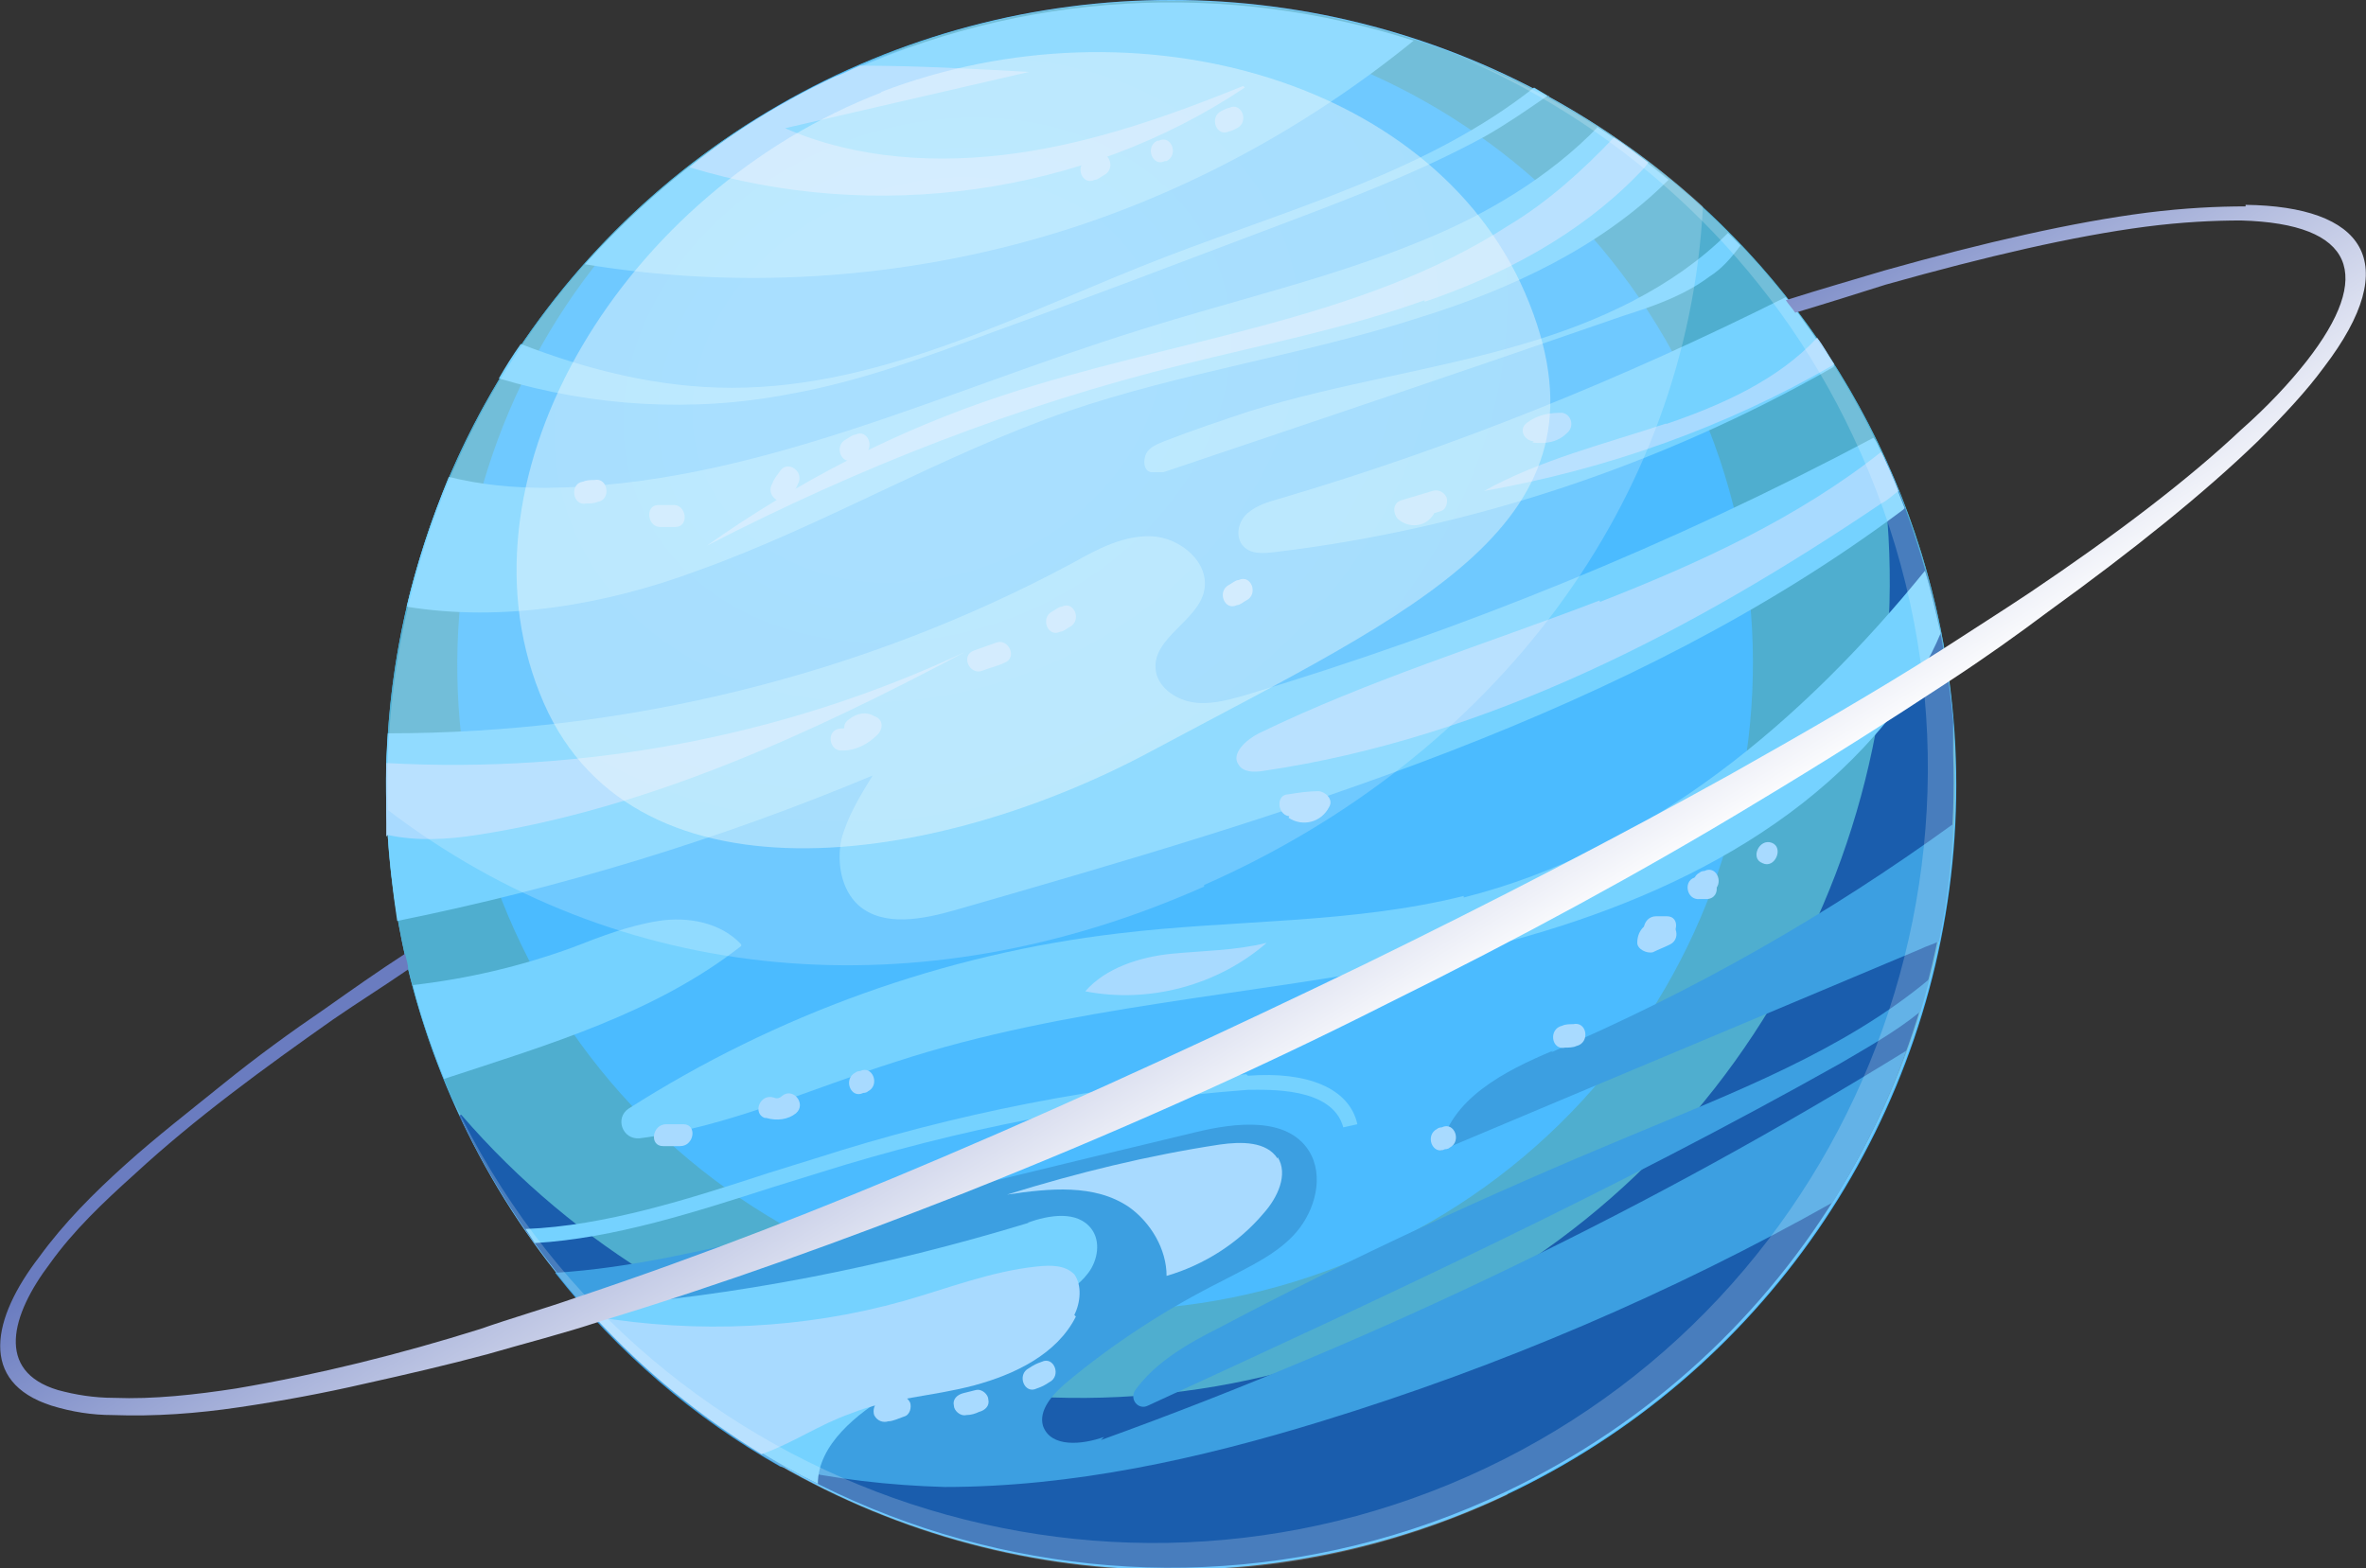
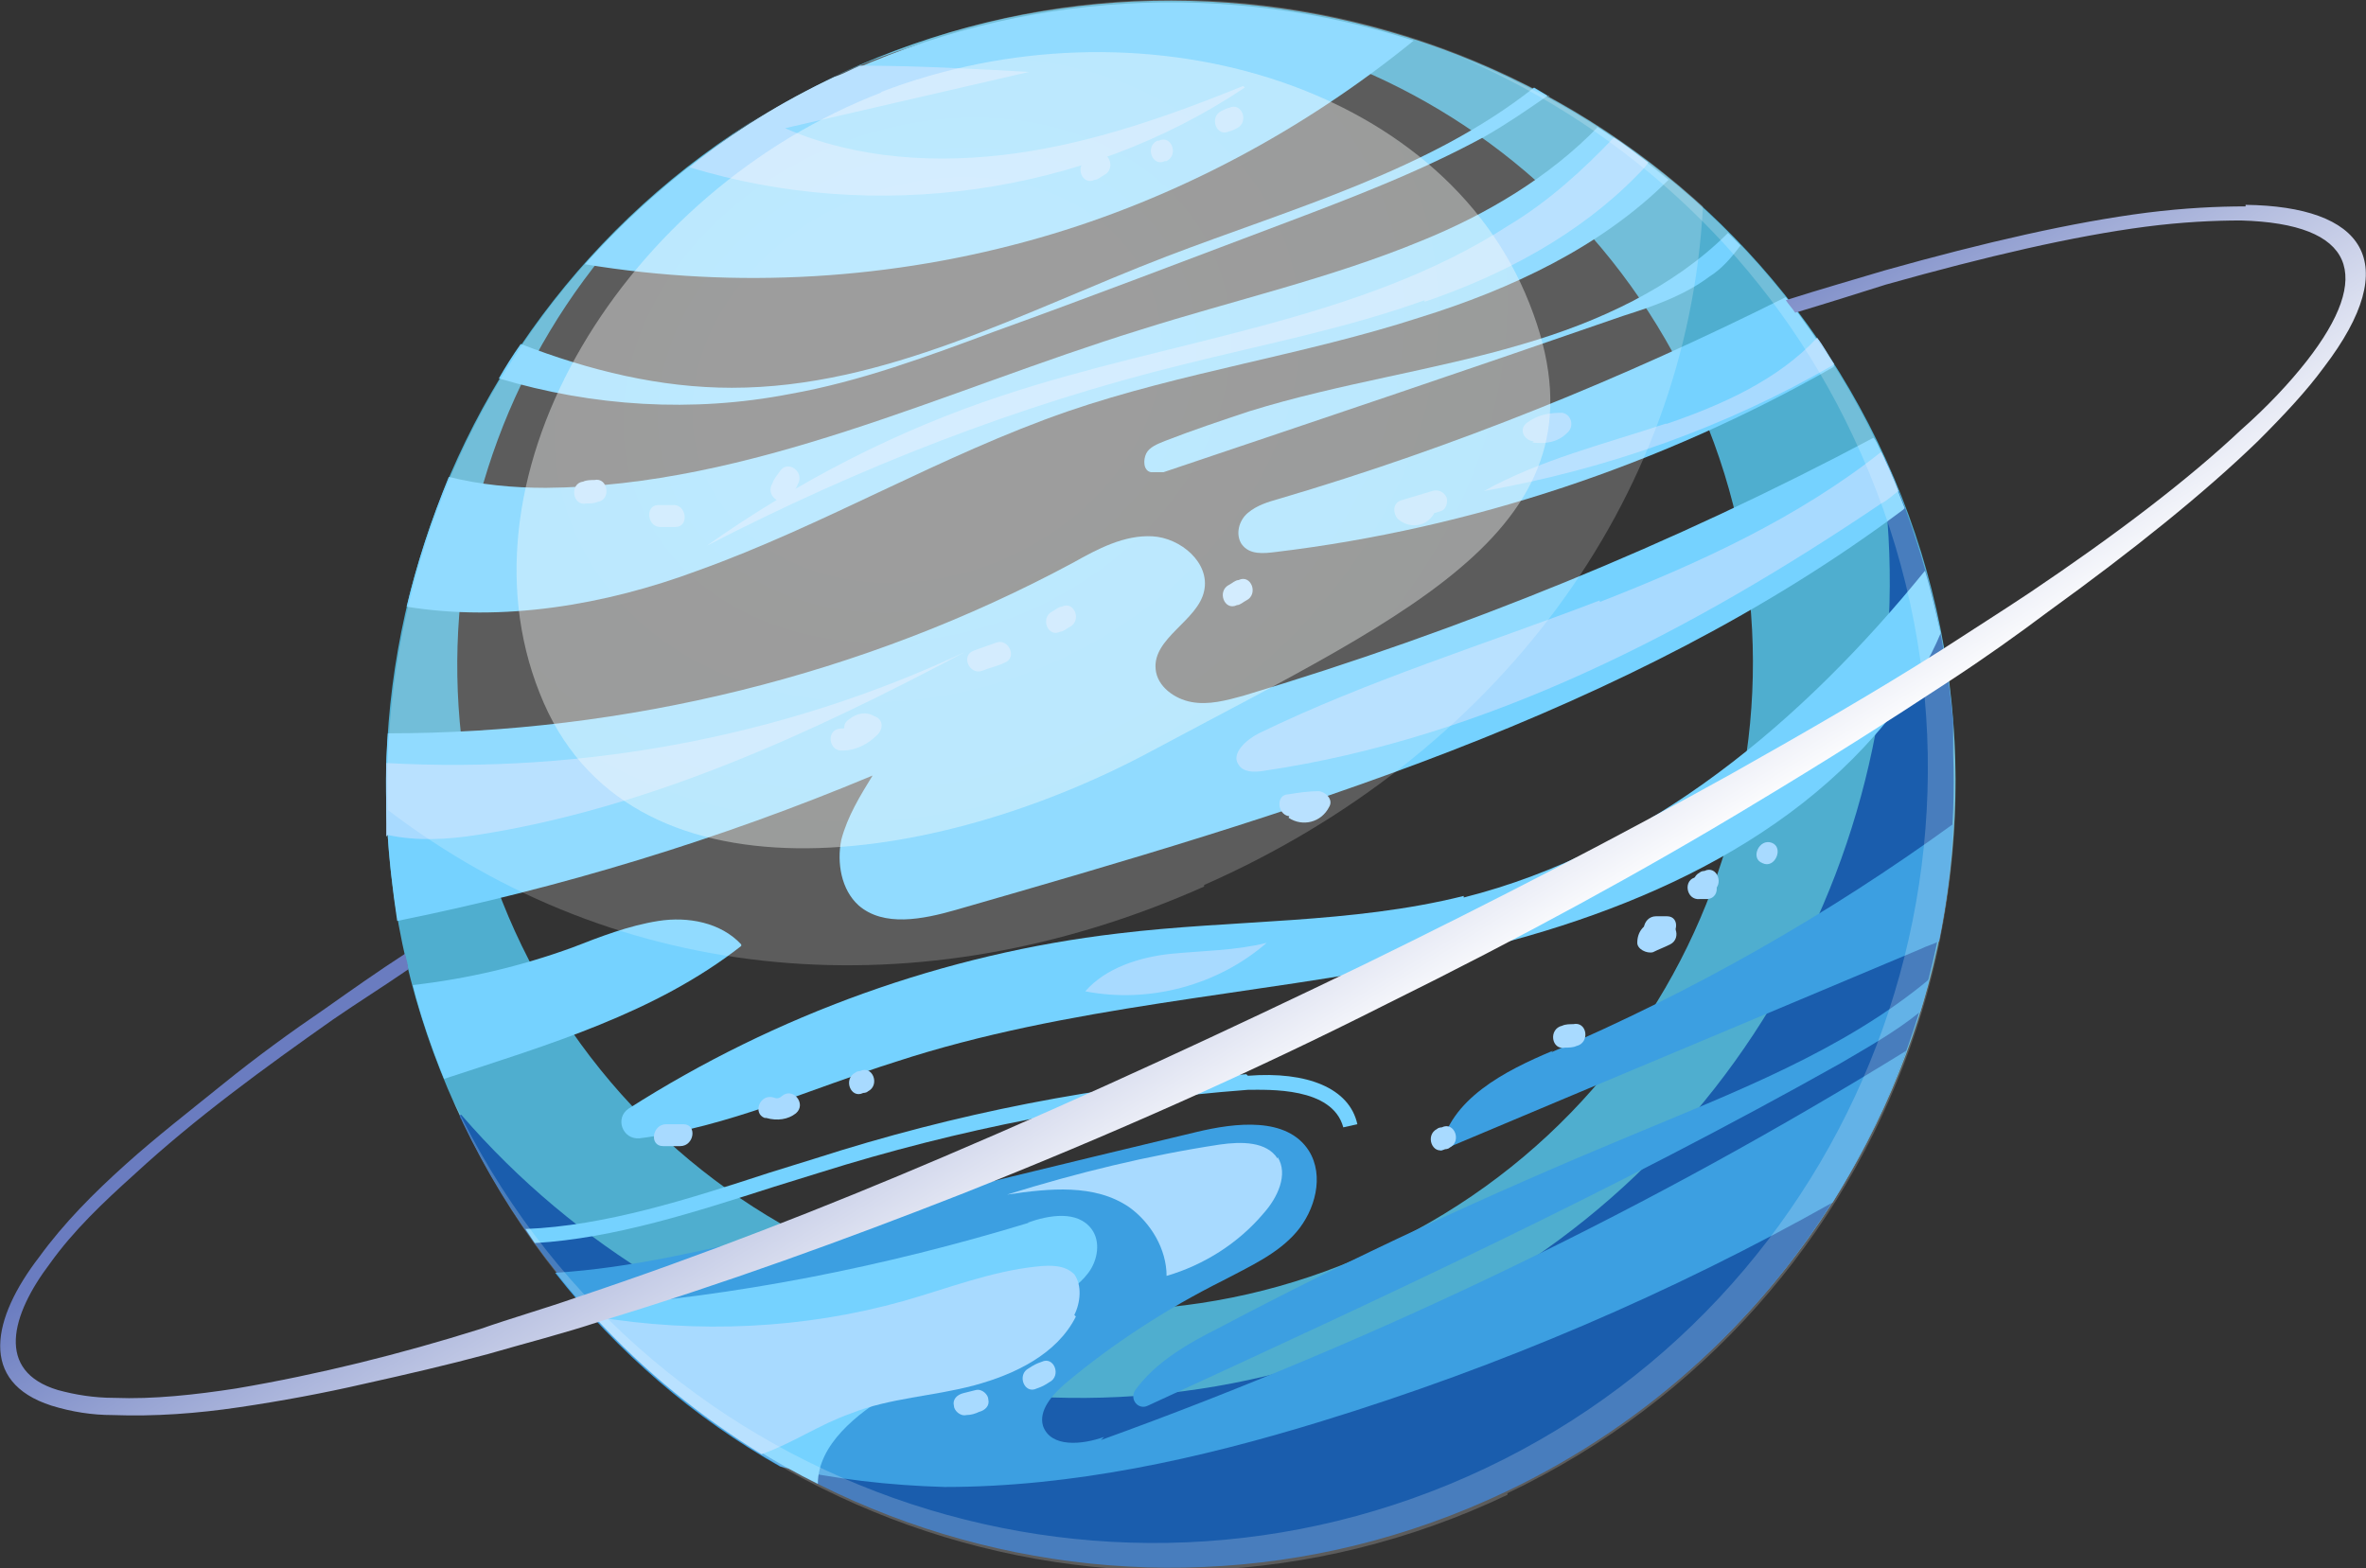
<svg xmlns="http://www.w3.org/2000/svg" version="1.1" viewBox="0 0 151.3 100.3">
  <rect x="0" y="0" width="151.3" height="100.3" fill="#333333" stroke="none" />
  <defs>
    <style>
      .cls-1 {
        fill: url(#radial-gradient);
        opacity: .4;
      }

      .cls-1, .cls-2, .cls-3 {
        isolation: isolate;
      }

      .cls-4 {
        fill: #a8daff;
      }

      .cls-5 {
        fill: url(#linear-gradient);
      }

      .cls-6 {
        fill: #4bbbff;
      }

      .cls-7 {
        fill: #75d2ff;
      }

      .cls-8 {
        fill: #3c9fe1;
      }

      .cls-9 {
        fill: #4faecf;
      }

      .cls-10 {
        fill: #1a5dad;
      }

      .cls-2 {
        opacity: .2;
      }

      .cls-2, .cls-3 {
        fill: #fff;
      }

      .cls-3 {
        opacity: .2;
      }
    </style>
    <radialGradient id="radial-gradient" cx="-658.6" cy="694.6" fx="-658.6" fy="694.6" r="54.4" gradientTransform="translate(930.7 -377.3) rotate(-65.4) scale(.9 -.9) skewX(-12.2)" gradientUnits="userSpaceOnUse">
      <stop offset=".2" stop-color="#fff" />
      <stop offset="1" stop-color="#f3f9f7" />
    </radialGradient>
    <linearGradient id="linear-gradient" x1="65.3" y1="61" x2="91.8" y2="42.1" gradientTransform="translate(-14.9 72) rotate(22.8) scale(1 -1)" gradientUnits="userSpaceOnUse">
      <stop offset="0" stop-color="#6a7cc0" />
      <stop offset="1" stop-color="#fff" />
    </linearGradient>
  </defs>
  <g>
    <g id="Layer_1">
-       <circle class="cls-6" cx="74.9" cy="50.2" r="50.2" />
      <path class="cls-9" d="M52.7,5.2c19.7-9.5,43.7-2,54.3,17.4,11,20,3.6,45.2-16.5,56.1-20.1,11-45.2,3.6-56.2-16.4-10.6-19.4-4-43.6,14.7-55.1-22.9,13.8-31.1,43.3-18.2,66.9,13.3,24.3,43.8,33.2,68.1,19.9,24.3-13.3,33.3-43.8,20-68C106,2.5,76.7-6.6,52.7,5.2h0Z" />
      <path class="cls-10" d="M29.4,71.3c0,.1,0,.2.1.3,11.9,25,41.8,35.7,66.8,23.8,18.7-8.9,29.3-27.8,28.6-47.2,0-.3,0-.6,0-1,0-.3,0-.7,0-1-.5-5.7-1.9-11.3-4.3-16.7-.1-.3-.3-.1-.4-.4,3.6,22.3-8,45.9-30.1,55.8-21.5,9.6-46,3.3-60.6-13.6Z" />
      <path class="cls-7" d="M53.4,4.9c-6.3,3-11.6,7.1-16,12,9.7,1.6,19.7,1,29.1-1.7,8.7-2.5,16.9-6.9,23.9-12.6-11.8-3.8-25-3.3-37,2.4Z" />
      <path class="cls-7" d="M102.2,8.1c-3.1,3.2-7.1,5.6-11.3,7.3-5.8,2.4-12,3.8-18,5.7-12.6,3.9-24.8,10-38,10.1-2.1,0-4.2-.2-6.2-.7-1.1,2.7-2,5.4-2.7,8.3,6.1,1,12.7-.1,18.6-2.3,8.1-2.9,15.6-7.4,23.7-10.2,7.3-2.5,15.1-3.6,22.5-6,5.8-1.8,11.6-4.5,15.9-8.8-1.5-1.2-3-2.4-4.6-3.4Z" />
      <path class="cls-7" d="M121.8,32.5c-.5-1.3-1-2.5-1.6-3.8-.1-.2-.2-.5-.4-.7-12.8,6.8-26.3,12.3-40.3,16.5-1.1.3-2.2.6-3.3.4-1.1-.2-2.2-1-2.3-2.1-.2-2,2.7-3.1,3.1-5,.4-1.8-1.5-3.4-3.3-3.5s-3.5.8-5.1,1.7c-13.4,7.2-28.6,10.9-43.8,10.9-.3,4,0,8,.6,12,10.4-2.1,20.6-5.2,30.4-9.3-.8,1.3-1.6,2.6-2,4.1-.3,1.5,0,3.2,1.1,4.2,1.6,1.4,4.1.9,6.2.3,21.2-6.1,43.1-12.5,60.6-25.6h0Z" />
      <path class="cls-7" d="M117.3,23.4c-1-1.5-2-3-3.1-4.4-10.4,5.2-21.2,9.6-32.4,12.9-.7.2-1.4.4-2,.9s-.8,1.4-.4,2c.5.7,1.4.6,2.2.5,12.5-1.5,24.7-5.6,35.6-11.8h0Z" />
      <path class="cls-8" d="M70.6,91.9c-1.4.5-3.4.7-3.9-.7-.3-1,.6-2,1.4-2.7,3.1-2.6,6.5-4.8,10.1-6.6,1.7-.9,3.5-1.7,4.7-3.1s1.8-3.6.8-5.2c-1.4-2.2-4.7-1.8-7.2-1.2-8.8,2.1-17.7,4.3-26.5,6.4-4.7,1.1-9.6,2.3-14.5,2.6,4,5.1,8.9,9.3,14.4,12.4,3.4.8,7,1.2,10.5,1.3,8.2,0,16.3-1.8,24.1-4.2,11.4-3.5,22.4-8.2,32.7-14,1.9-3.1,3.5-6.3,4.7-9.7-16.2,10-33.5,18.4-51.5,24.9h0Z" />
      <path class="cls-7" d="M99.1,6.2l-1-.6c-6.7,5.3-15.4,7.7-23.5,10.8-9.1,3.5-18,8.4-27.8,8.4-4.6,0-9.1-1.1-13.5-2.8-.5.7-1,1.5-1.4,2.2,6,1.8,12.4,2.2,18.6,1,4.5-.8,8.8-2.4,13.1-4,6.1-2.2,12.1-4.5,18.2-6.8,4.5-1.7,9-3.4,13.2-5.7,1.4-.8,2.7-1.7,4-2.6Z" />
      <path class="cls-7" d="M109.3,17.7c.8-.5,1.4-1.2,2-2-.3-.3-.5-.5-.8-.8-3.5,3.5-8.3,5.7-13.1,7.1-5.7,1.7-11.7,2.5-17.5,4.3-1.8.6-3.6,1.2-5.4,1.9-.5.2-1,.4-1.2.8s-.2,1.1.3,1.2c.2,0,.5,0,.8,0,9.8-3.3,19.6-6.6,29.4-10,1.9-.6,3.9-1.3,5.5-2.5Z" />
      <path class="cls-8" d="M123.4,62.6c-5.5,4.6-12.6,7.3-19.3,10.1-8.9,3.7-17.6,7.7-26.1,12.2-2,1-4.1,2.2-5.4,4-.4.6.2,1.3.8,1,15-6.9,29.9-13.8,44.3-21.9,1.7-1,3.5-2,5.1-3.3.2-.7.4-1.4.6-2.2h0Z" />
      <path class="cls-7" d="M65.8,78.2c-9.2,2.8-18.7,4.7-28.3,5.4,4.3,4.6,9.3,8.6,14.8,11.3,0-2.5,2.5-4.5,4.7-5.8l10.3-5.9c.9-.5,1.7-1,2.3-1.8s.8-2,.2-2.8c-.9-1.2-2.7-.9-4.1-.4Z" />
      <path class="cls-7" d="M47.4,60.4c-1.3-1.4-3.4-1.8-5.3-1.5s-3.7,1-5.5,1.7c-3.3,1.2-6.7,2-10.2,2.4.5,2,1.2,4,2,6,6.7-2.2,13.5-4.2,19-8.5h0Z" />
      <path class="cls-8" d="M99.3,67.2c-3.1,1.3-6.6,3.1-7.2,6.4,10.2-4.3,20.5-8.6,30.7-12.9.4-.2.8-.3,1.2-.5.5-2.5.8-5,.9-7.5-8,5.8-16.6,10.7-25.7,14.6h0Z" />
      <path class="cls-7" d="M93.6,57.3c-7.2,1.8-14.7,1.5-22.1,2.4-11.1,1.3-21.9,5.2-31.3,11.2-.9.6-.4,2,.7,1.9,5.6-.7,11-3.2,16.4-4.9,11-3.6,22.7-4.2,34.1-6.5,11.3-2.3,22.9-6.9,29.9-16.1,1.1-1.5,2.1-3.1,2.8-4.8-.3-1.3-.6-2.7-1-4-7.8,9.6-17.6,17.9-29.5,20.9h0Z" />
      <path class="cls-7" d="M79.7,68.7c-9.4.7-18.6,2.5-27.6,5.4-1,.3-1.9.6-2.9.9-5.2,1.7-10.5,3.4-15.6,3.6.2.3.4.6.6.9,5.1-.3,10.3-2,15.3-3.6,1-.3,1.9-.6,2.9-.9,8.9-2.8,18.1-4.6,27.4-5.3,1.3,0,5.4-.2,6.1,2.4l.9-.2c-.5-2.3-3.2-3.4-7-3.1h0Z" />
      <path class="cls-4" d="M81.7,74.1c-.7-1.1-2.3-1.1-3.7-.9-4.6.7-9.1,1.8-13.6,3.2,2.7-.4,5.6-.7,7.8.8,1.4,1,2.4,2.7,2.4,4.4,2.4-.7,4.6-2.1,6.2-4,.9-1,1.6-2.5.9-3.6h0Z" />
      <g>
        <path class="cls-4" d="M102.3,38.4c-7.3,2.8-14.8,5.1-21.8,8.5-.8.4-1.8,1.3-1.3,2,.3.5,1,.5,1.6.4,14.3-2.1,27.5-9,39.5-17.1.4-.2.7-.5,1.1-.8-.3-.8-.7-1.7-1.1-2.5-5.3,4.2-11.6,7.1-18,9.6h0Z" />
        <path class="cls-4" d="M24.8,53.4c1.8.4,3.8.3,5.7,0,11-1.7,21.4-6.5,31.2-11.7-11.5,5.4-24.3,7.8-37,7.1,0,1.6,0,3.1,0,4.7h0Z" />
        <path class="cls-4" d="M68.7,84.1c.4-.8.5-1.9,0-2.6-.6-.6-1.5-.6-2.4-.5-2.9.3-5.7,1.4-8.5,2.2-6.4,1.8-13.2,2.1-19.8,1,3.2,3.5,6.8,6.4,10.7,8.8,2-.7,3.7-1.9,5.7-2.6,2.5-1,5.3-1.1,7.9-1.8s5.3-2,6.5-4.4h0Z" />
        <path class="cls-4" d="M91.1,19.3c5-1.7,9.9-4.3,13.6-8.1.3-.3.5-.5.7-.8-.7-.5-1.4-1.1-2.2-1.6-2,2.1-4.2,4.1-6.7,5.6-9.6,6.2-21.6,7.3-32.4,10.9-6.7,2.2-13.1,5.5-18.9,9.6,9.7-5,19.9-9,30.5-11.6,5.2-1.3,10.4-2.3,15.4-4.1h0Z" />
        <path class="cls-4" d="M106.5,27.1c-3.9,1.3-8,2.3-11.6,4.3,7.9-1.4,15.5-4.1,22.4-8.1-.4-.6-.7-1.2-1.1-1.7-2.5,2.7-6.1,4.3-9.6,5.5h0Z" />
        <path class="cls-4" d="M79.5,5.5c-4.7,1.9-9.5,3.6-14.5,4.3-5,.7-10.2.4-14.8-1.6,5.2-1.2,10.4-2.4,15.6-3.6-3.6-.2-7.2-.4-10.8-.4-.5.2-1,.5-1.6.7-3.4,1.6-6.5,3.5-9.3,5.8,11.8,3.6,25.2,1.8,35.5-5.1h0Z" />
      </g>
      <path class="cls-4" d="M81,60.3c-3.1,2.7-7.5,3.9-11.6,3.1,1.3-1.5,3.5-2.2,5.5-2.4s4.1-.2,6.1-.7Z" />
      <path class="cls-4" d="M82.4,52.3c.9.6,2.1.3,2.6-.7.3-.5-.3-1-.7-1-.6,0-1.3.1-1.9.2-.9,0-.7,1.5.2,1.4.6,0,1.3-.1,1.9-.2-.3-.3-.5-.7-.7-1,0,.1-.3.2-.4,0-.8-.5-1.7.6-.9,1.1h0Z" />
      <path class="cls-4" d="M91.6,31.4c-.7.2-1.3.4-2,.6-.6.2-.5.9-.2,1.2.7.6,1.7.5,2.2-.2.6-.7-.6-1.6-1.1-.9-.1.1-.2,0-.2,0,0,.4-.1.8-.2,1.2.7-.2,1.3-.4,2-.6.4-.1.5-.6.4-.9-.2-.4-.6-.5-.9-.4h0Z" />
      <path class="cls-4" d="M98,28.3c.8.1,1.6,0,2.2-.6.5-.4.3-1.2-.3-1.3-.8,0-1.5.1-2.2.6-.8.5,0,1.6.9,1.1.3-.2.7-.3,1.1-.3-.1-.4-.2-.9-.3-1.3-.4.3-.7.3-1.1.3-.9-.1-1.1,1.3-.2,1.4h0Z" />
      <path class="cls-4" d="M53.9,48c.8,0,1.6-.4,2.2-1,.4-.4.4-1-.2-1.2-.5-.3-1.1-.2-1.6.2-.8.5.1,1.7.9,1.1,0,0,0,0,.2,0,0-.4,0-.8-.2-1.2-.4.4-.9.7-1.5.7-.9.1-.7,1.5.2,1.4h0Z" />
      <path class="cls-4" d="M62.8,42.9c.5-.2,1-.3,1.4-.5.9-.3.3-1.6-.5-1.3l-1.4.5c-.9.3-.3,1.6.5,1.3h0Z" />
      <path class="cls-4" d="M67.8,40.4c.2,0,.4-.2.6-.3.8-.4.3-1.7-.5-1.3-.2,0-.4.2-.6.3-.8.4-.3,1.7.5,1.3Z" />
      <path class="cls-4" d="M42.4,73.3c.4,0,.8,0,1.1,0,.9,0,1.1-1.4.2-1.4-.4,0-.8,0-1.1,0-.9,0-1.1,1.4-.2,1.4Z" />
      <path class="cls-4" d="M49,71.5c.7.2,1.4.1,1.9-.3.7-.6-.2-1.7-.9-1.1-.1.1-.3.2-.5.1-.9-.3-1.4,1-.6,1.3h0Z" />
      <path class="cls-4" d="M55.2,69.9c0,0,.2,0,.3-.1.8-.4.3-1.7-.5-1.3,0,0-.2,0-.3.1-.8.4-.3,1.7.5,1.3Z" />
      <path class="cls-4" d="M92.4,73.5c0,0,.2,0,.3-.1.8-.4.3-1.7-.5-1.3,0,0-.2,0-.3.1-.8.4-.3,1.7.5,1.3Z" />
      <path class="cls-4" d="M100.1,67c.2,0,.5,0,.7-.1.9-.2.7-1.6-.2-1.4-.2,0-.5,0-.7.1-.9.2-.7,1.6.2,1.4Z" />
      <path class="cls-4" d="M105.7,60c.2,0,.5,0,.7,0,.9,0,1.1-1.4.2-1.4-.2,0-.5,0-.7,0-.9,0-1.1,1.4-.2,1.4Z" />
      <path class="cls-4" d="M105.8,58.9c-.7.2-1.1.7-1.1,1.4,0,.4.6.7,1,.6.4-.2.7-.3,1.1-.5.8-.4.3-1.7-.5-1.3-.4.2-.7.3-1.1.5.3.2.7.4,1,.6,0,0-.1.2-.2.2.9-.2.7-1.6-.2-1.4h0Z" />
      <path class="cls-4" d="M108.7,57.5c.2,0,.3,0,.5,0,.9-.1.7-1.5-.2-1.4-.2,0-.3,0-.5,0-.9.1-.7,1.5.2,1.4Z" />
      <path class="cls-4" d="M109.2,57.1c0,0,.2,0,.3-.1.8-.4.3-1.7-.5-1.3,0,0-.2,0-.3.1-.8.4-.3,1.7.5,1.3Z" />
      <path class="cls-4" d="M112.7,55.2c.8.4,1.4-1,.6-1.3s-1.4,1-.6,1.3Z" />
-       <path class="cls-4" d="M56.8,90.9c.3,0,.7-.2,1-.3.4-.1.5-.6.4-.9-.2-.4-.6-.5-.9-.4-.3,0-.7.2-1,.3-.4.1-.5.6-.4.9.2.4.6.5.9.4Z" />
      <path class="cls-4" d="M61.8,90.5c.3,0,.6-.1.8-.2.4-.1.7-.4.6-.8,0-.3-.4-.7-.8-.6l-.8.2c-.4.1-.7.4-.6.8,0,.3.4.7.8.6Z" />
      <path class="cls-4" d="M66.3,88.8c.3-.1.5-.2.8-.4.8-.4.3-1.7-.5-1.3-.3.1-.5.2-.8.4-.8.4-.3,1.7.5,1.3Z" />
      <path class="cls-4" d="M50.5,31.8c.2-.3.4-.5.5-.8.5-.8-.6-1.6-1.1-.9-.2.3-.4.5-.5.8-.5.8.6,1.6,1.1.9Z" />
      <path class="cls-4" d="M42.3,33.7c.3,0,.6,0,.9,0,.9,0,.7-1.5-.2-1.4-.3,0-.6,0-.9,0-.9,0-.7,1.5.2,1.4Z" />
-       <path class="cls-4" d="M54.6,29.4c.2,0,.4-.2.6-.3.8-.4.3-1.7-.5-1.3-.2,0-.4.2-.6.3-.8.4-.3,1.7.5,1.3Z" />
      <path class="cls-4" d="M37.5,32.2c.2,0,.5,0,.7-.1.9-.1.7-1.6-.2-1.4-.2,0-.5,0-.7.1-.9.1-.7,1.6.2,1.4Z" />
      <path class="cls-4" d="M70,11.5c.2,0,.4-.2.6-.3.8-.4.3-1.7-.5-1.3-.2,0-.4.2-.6.3-.8.4-.3,1.7.5,1.3Z" />
      <path class="cls-4" d="M74.5,10.3s0,0,.1,0c.8-.4.3-1.7-.5-1.3,0,0,0,0-.1,0-.8.4-.3,1.7.5,1.3Z" />
      <path class="cls-4" d="M78.6,8.4c.1,0,.3-.1.5-.2.8-.4.3-1.7-.5-1.3-.1,0-.3.1-.5.2-.8.4-.3,1.7.5,1.3Z" />
      <path class="cls-4" d="M79.1,38.7c.2,0,.4-.2.6-.3.8-.4.3-1.7-.5-1.3-.2,0-.4.2-.6.3-.8.4-.3,1.7.5,1.3Z" />
      <path class="cls-3" d="M96.4,95.5c25-11.9,35.7-41.8,23.8-66.8-5.6-11.9-15.3-20.5-26.7-25,10.6,4.6,19.7,12.9,25,24.2,11.7,24.7,1.2,54.3-23.5,66-24.7,11.7-54.3,1.2-66-23.5.2.5.4.9.6,1.4,11.9,25,41.8,35.7,66.8,23.8h0Z" />
      <path class="cls-2" d="M77,56.6c18.6-8.2,30.9-24.5,31.9-43.4C94.2-.2,72.4-4.2,53.4,4.9c-18.6,8.8-29.2,27.6-28.6,46.9,14.8,11.3,34,13,52.2,4.9h0Z" />
      <path class="cls-1" d="M56.3,5.9c16.4-6.3,35.9-.7,41.5,13.5,5.6,14.1-7.1,19.5-24.1,28.6-13.9,7.5-33.7,10.4-39.2-3.7-5.6-14.1,5.5-32.1,21.9-38.4h0Z" />
      <path class="cls-5" d="M143.6,13.2c-1.8,0-3.9.1-6.3.4-4.7.6-10.4,1.9-16.8,3.7-2,.6-4.1,1.2-6.3,1.9.2.3.4.5.6.8,2-.6,3.9-1.2,5.8-1.8,6.4-1.8,12-3.1,16.6-3.7,2.3-.3,4.4-.4,6.1-.4,7.3.2,8.5,3.5,4.2,9-1.1,1.4-2.5,2.9-4.2,4.4-3.4,3.2-8,6.7-13.5,10.4-1.8,1.2-3.7,2.4-5.7,3.7-4.1,2.6-8.6,5.2-13.4,7.9-7.2,4-15.1,8.1-23.5,12.2-8.5,4.1-17.5,8.3-26.9,12.3-7.5,3.2-15.4,6.3-23.5,9-2,.7-4.1,1.3-6.1,2-5.1,1.6-10.3,2.9-15.6,3.8-2.6.4-5.3.7-7.8.6-1.3,0-2.5-.2-3.6-.5-4-1.2-3-4.8-.5-8.1,1.5-2.1,3.4-3.9,5.4-5.7,3.9-3.6,8.3-6.8,12.7-9.9,1.6-1.1,3.2-2.1,4.8-3.2,0-.3-.1-.6-.2-1-1.7,1.1-3.4,2.3-5.1,3.5-2.2,1.5-4.4,3.1-6.5,4.8s-4.3,3.4-6.3,5.2c-2,1.8-3.9,3.7-5.5,5.9-3,3.9-3.9,8,.8,9.5,1.3.4,2.6.6,3.9.6,2.7.1,5.4-.1,8.1-.5,2.7-.4,5.4-.9,8-1.5,2.7-.6,5.3-1.2,7.9-1.9,2.4-.7,4.8-1.3,7.2-2.1,7.9-2.4,15.6-5.2,23-8.1,9.6-3.8,18.8-7.9,27.3-12.2,8.5-4.2,16.4-8.5,23.5-12.8,4.5-2.7,8.6-5.3,12.4-7.8,2.3-1.5,4.4-3,6.4-4.5,5.4-3.9,10-7.6,13.4-10.9,1.7-1.7,3.1-3.2,4.2-4.7,5.2-6.8,2.5-10.3-5-10.4h0Z" />
    </g>
  </g>
</svg>